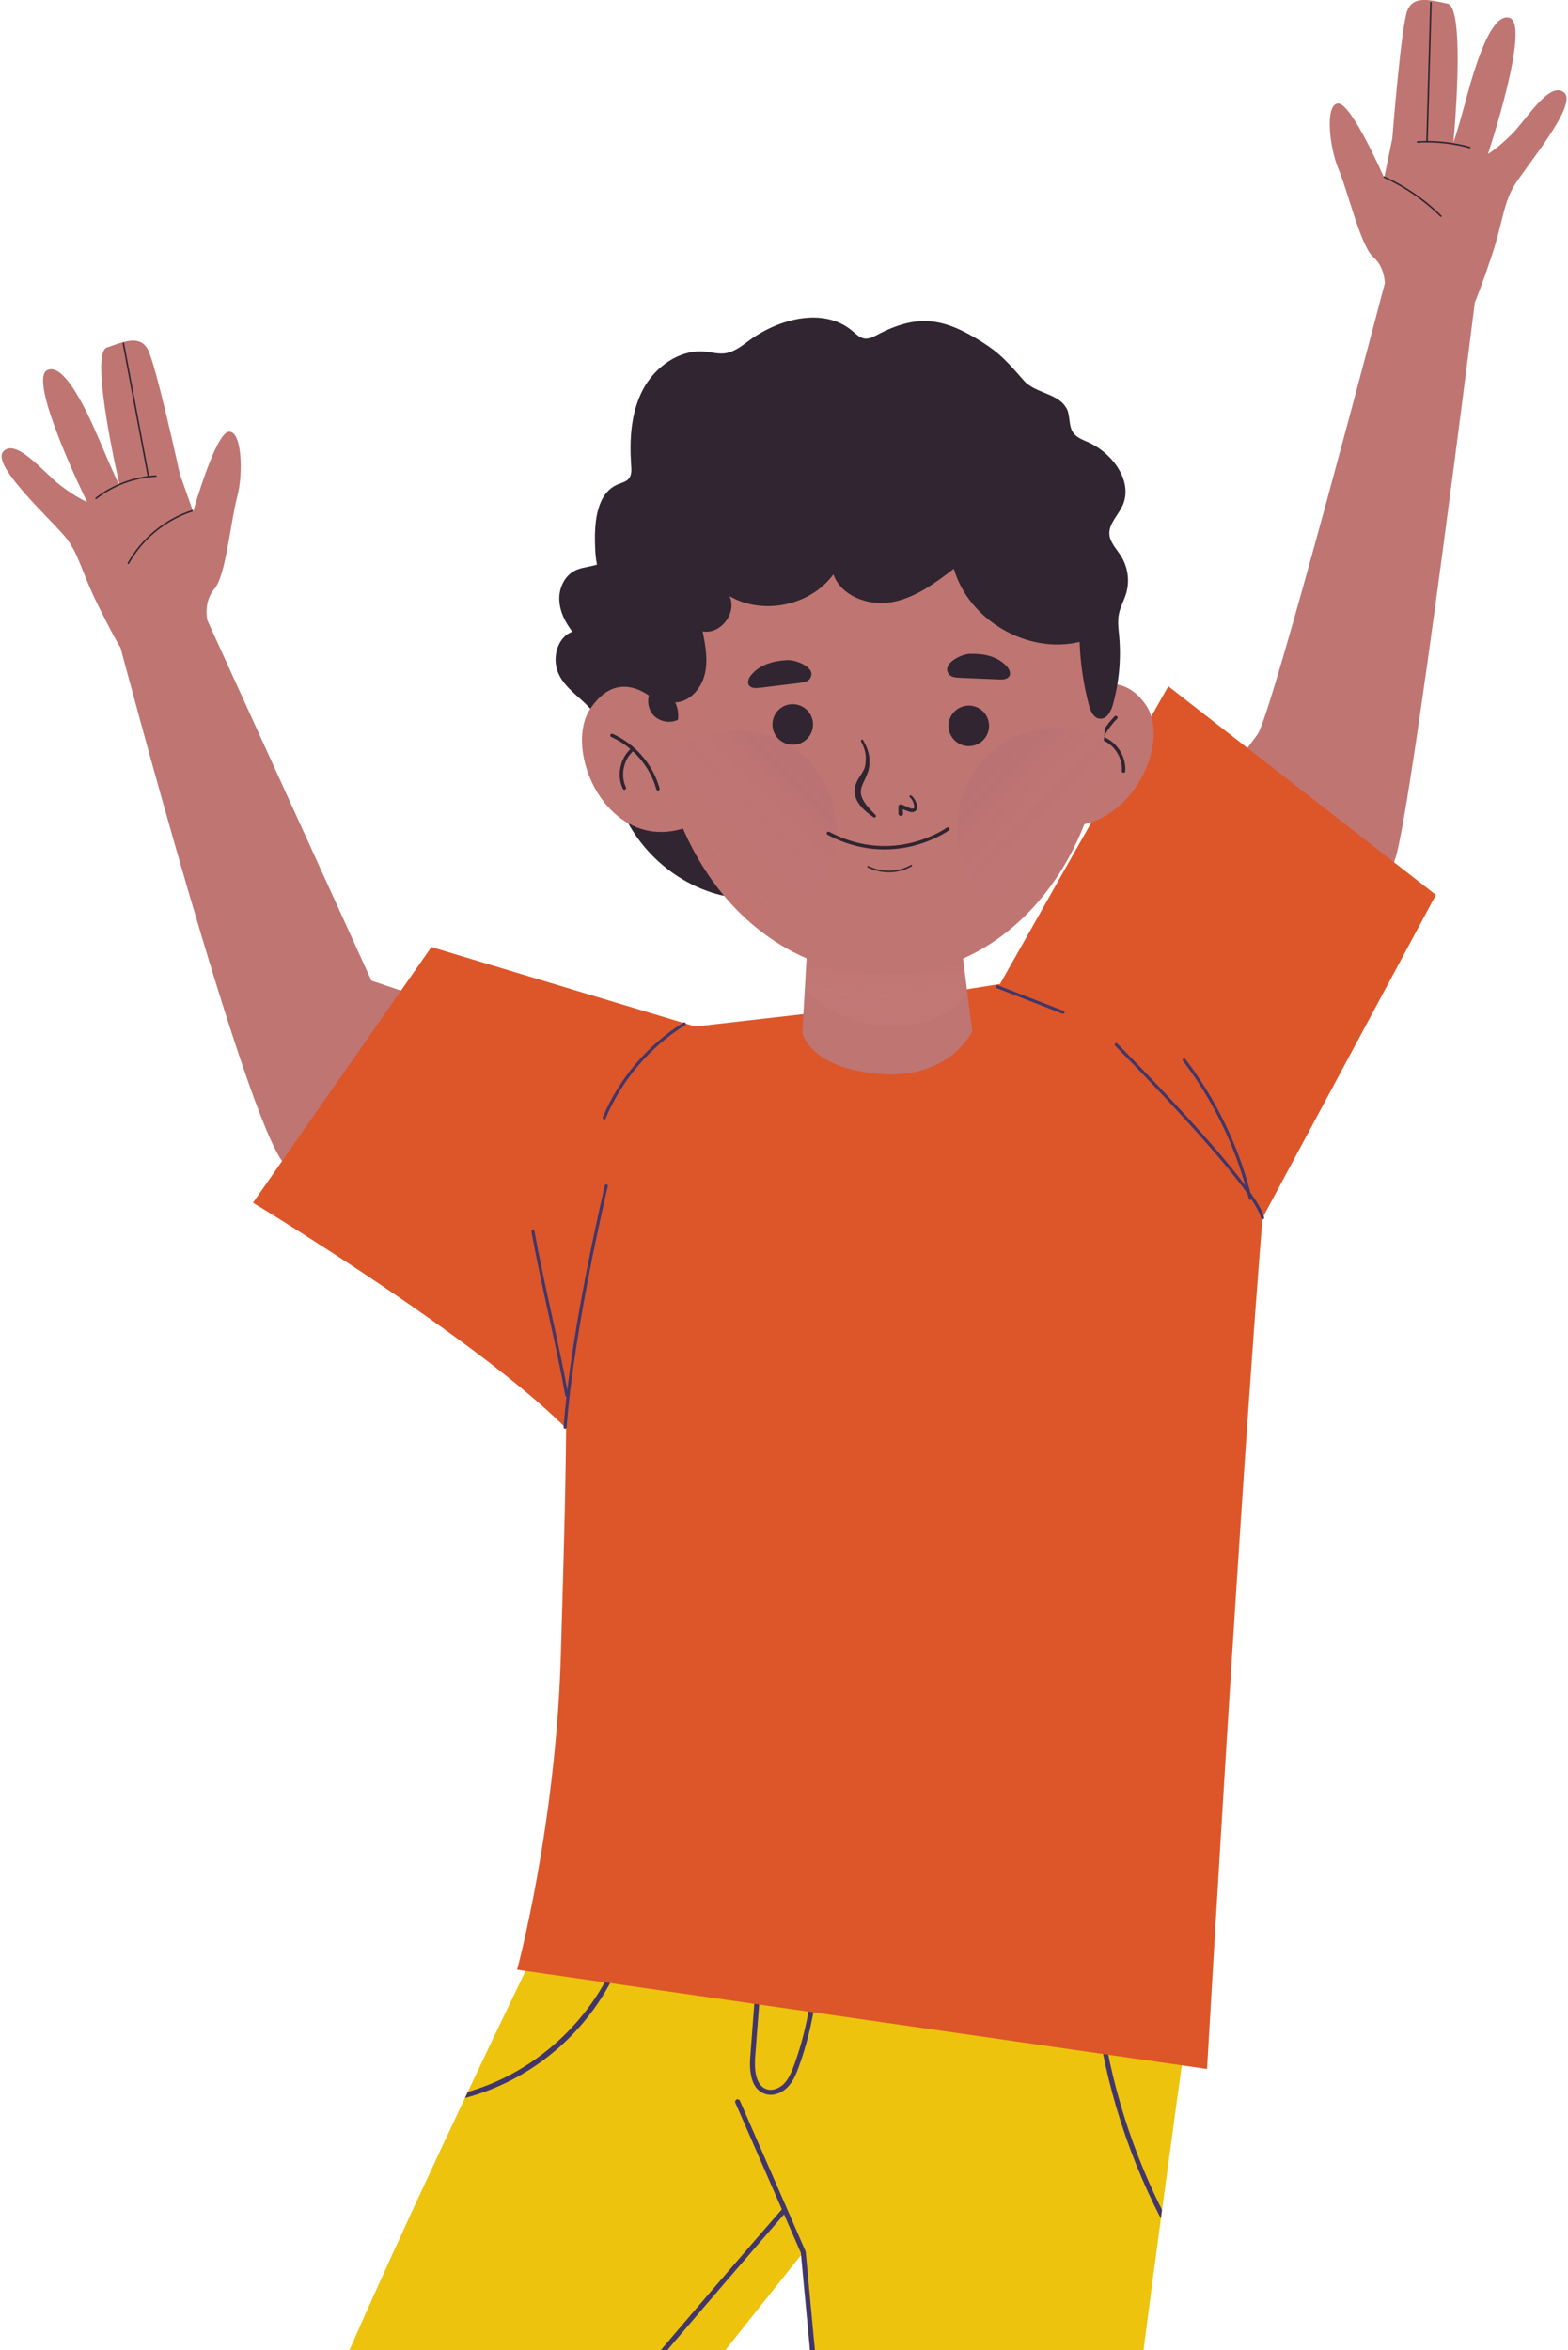
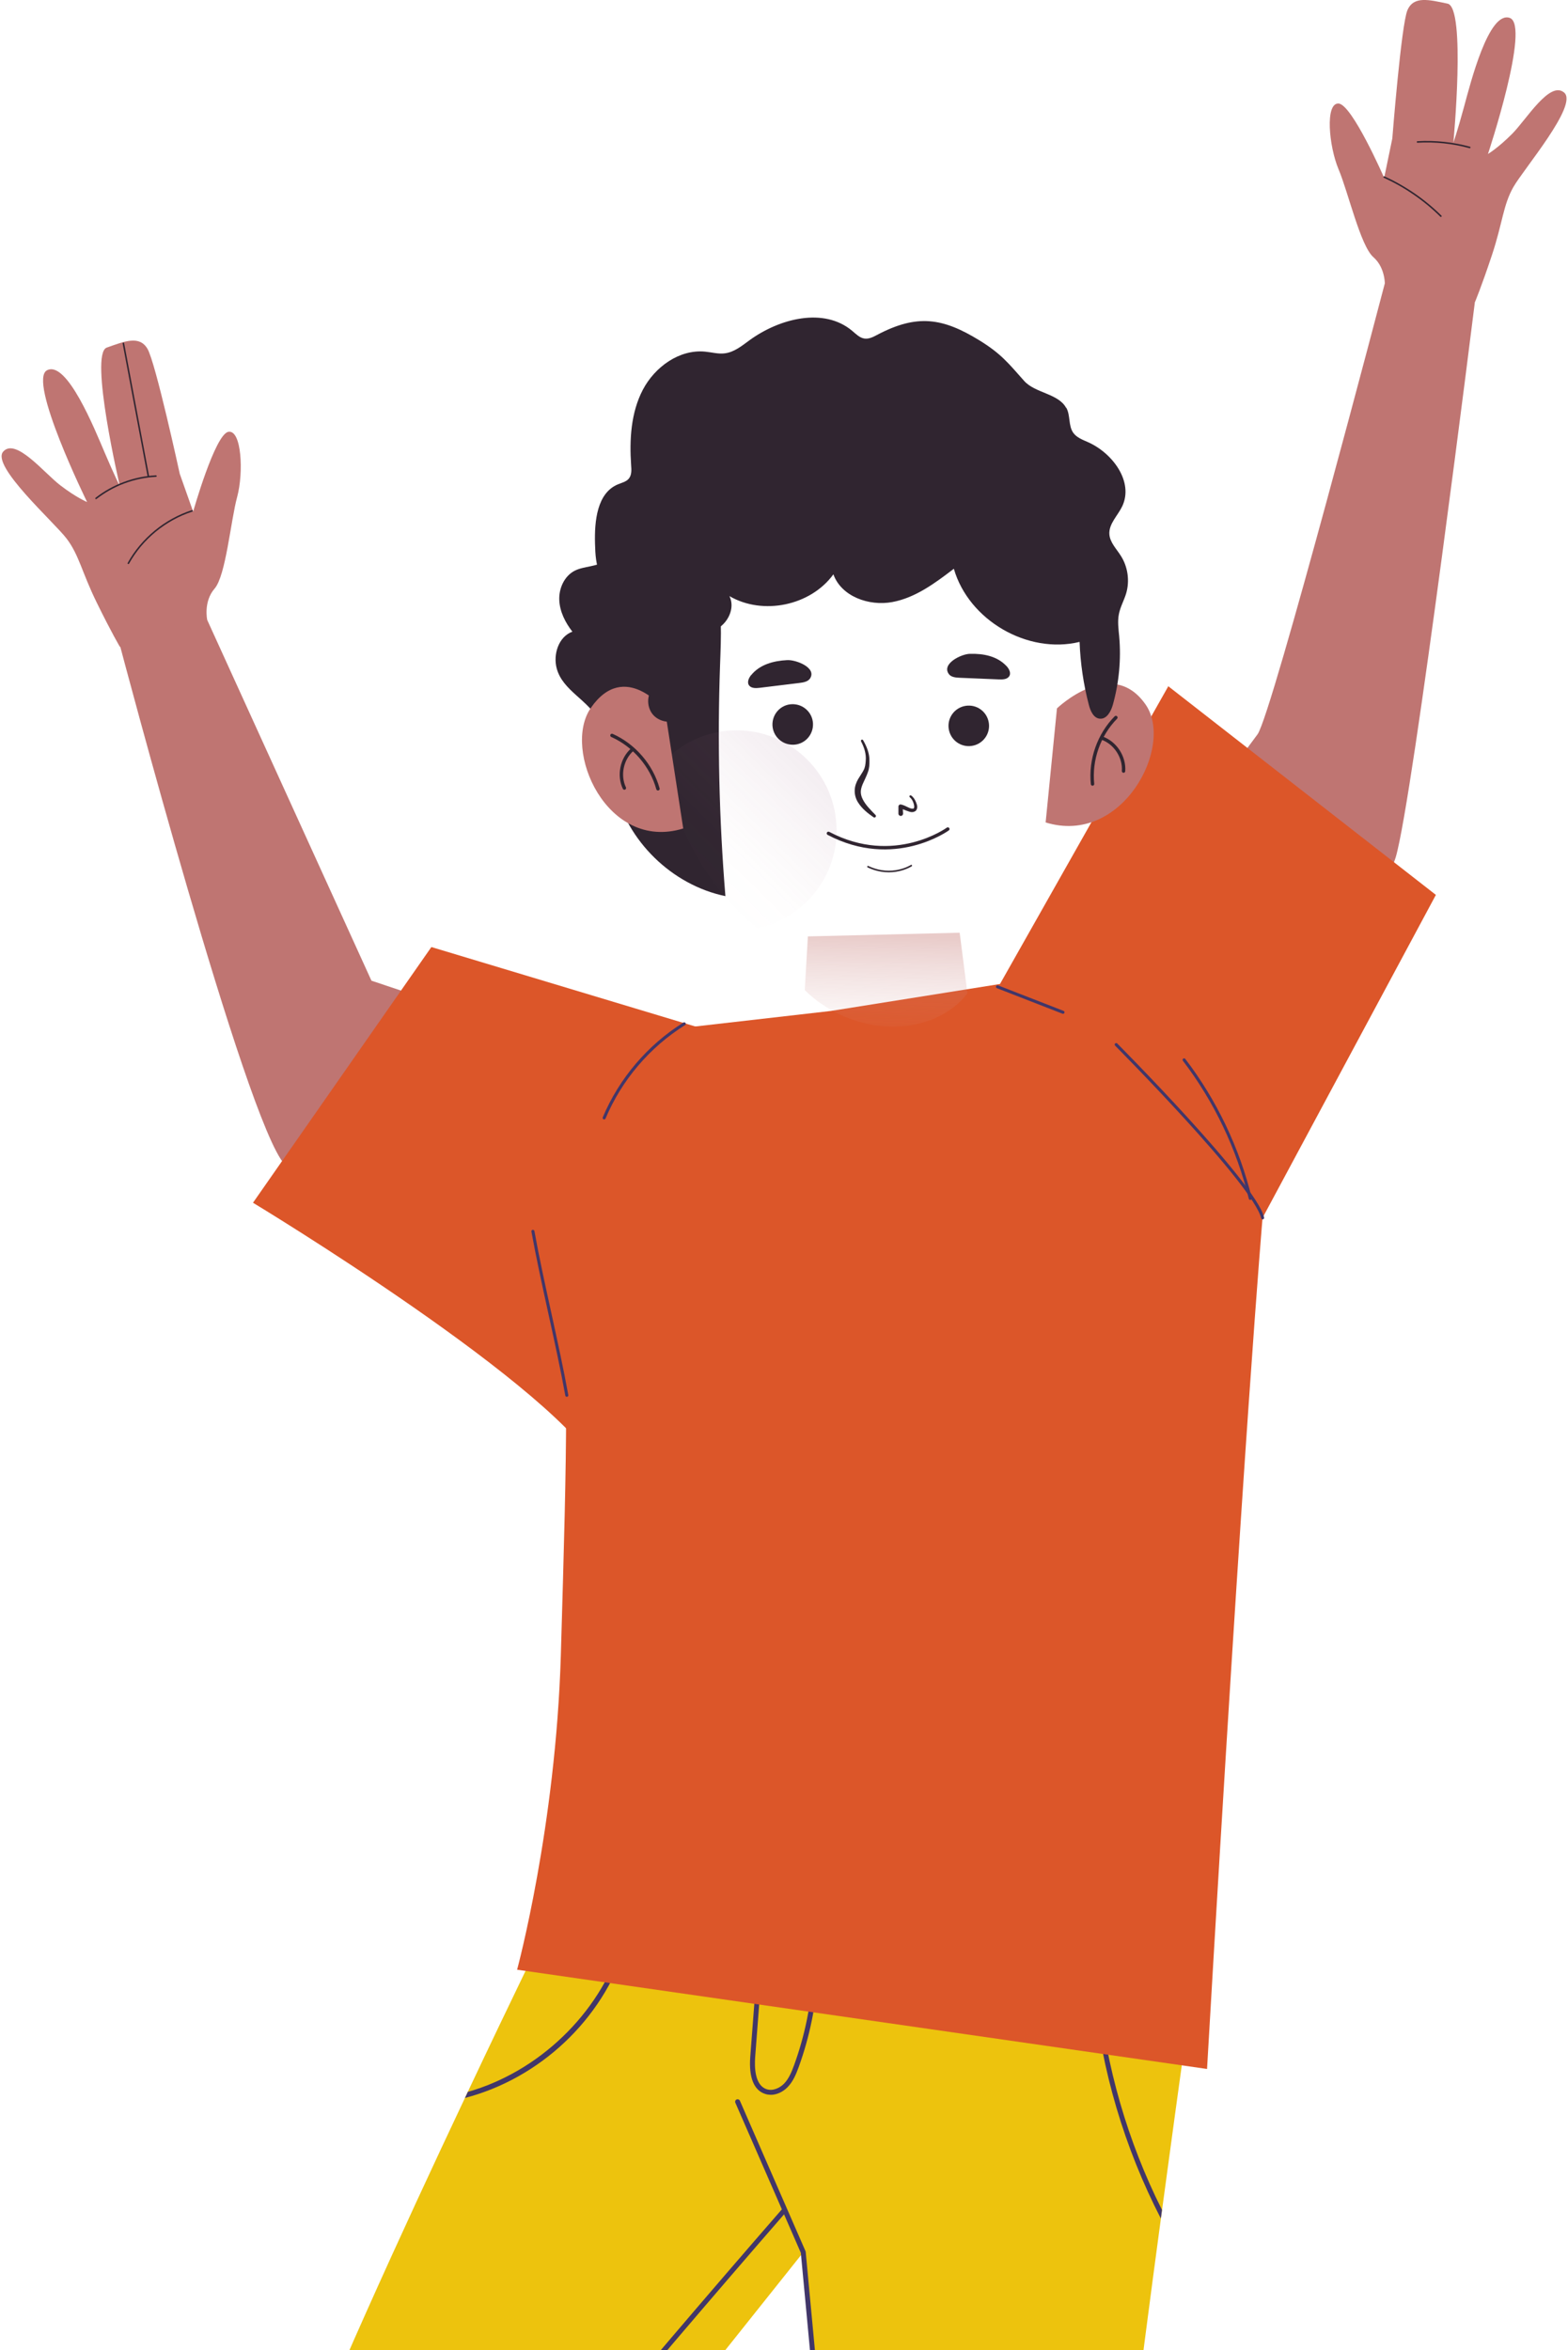
<svg xmlns="http://www.w3.org/2000/svg" width="331" height="496" viewBox="0 0 331 496" fill="none">
  <path d="M60.279 592.541C60.361 592.868 60.459 593.211 60.573 593.538C70.637 628.224 87.853 665.609 87.853 665.609L119.829 654.979L108.455 552.016L169.085 475.956L169.56 475.351L188.739 679.82H222.842C222.842 679.82 226.279 641.324 230.173 600.505C230.223 600.145 230.239 599.802 230.272 599.442C232.006 581.175 233.839 562.483 235.476 546.652C235.541 546.129 235.606 545.606 235.639 545.083C236.687 534.992 237.668 526.096 238.47 519.342C240.303 504.1 242.725 485.539 245.065 468.204C245.147 467.599 245.229 466.994 245.311 466.389C249.173 437.688 252.674 412.847 252.674 412.847L115.558 406.469C115.558 406.469 108.292 421.269 98.735 441.515C98.555 441.94 98.342 442.349 98.146 442.774C85.234 470.118 68.379 506.799 59.542 530.299C59.395 530.675 59.264 531.002 59.15 531.362C57.022 537.053 55.386 541.91 54.453 545.622C51.737 556.219 54.928 573.93 60.279 592.524V592.541Z" fill="#EDC30D" />
  <path d="M188.739 680.343C188.739 680.343 188.772 680.343 188.789 680.343C189.083 680.311 189.279 680.065 189.263 679.771L170.084 475.302C170.084 475.302 170.068 475.187 170.051 475.138L156.191 443.363C156.076 443.101 155.765 442.987 155.503 443.085C155.242 443.2 155.111 443.51 155.225 443.772L169.053 475.465L188.232 679.853C188.265 680.131 188.478 680.327 188.756 680.327L188.739 680.343Z" fill="#413669" />
  <path d="M115.771 655.928C115.771 655.928 115.82 655.928 115.853 655.928C116.131 655.879 116.327 655.617 116.278 655.323L103.317 577.938C101.861 569.221 100.208 559.343 102.287 550.136C104.839 538.885 112.891 529.236 119.371 521.485C134.606 503.251 150.234 484.918 165.829 466.978C166.026 466.766 165.993 466.439 165.78 466.242C165.567 466.062 165.24 466.079 165.044 466.291C149.432 484.231 133.804 502.58 118.569 520.814C112.023 528.648 103.874 538.395 101.272 549.907C99.145 559.311 100.814 569.303 102.287 578.117L115.247 655.503C115.28 655.764 115.509 655.944 115.754 655.944L115.771 655.928Z" fill="#413669" />
  <path d="M162.671 442.12C163.931 442.12 165.273 441.531 166.288 440.468C167.45 439.258 168.072 437.704 168.612 436.233C170.919 429.855 172.277 423.199 172.654 416.428C172.654 416.134 172.441 415.889 172.163 415.872H172.13C171.852 415.872 171.623 416.085 171.606 416.363C171.246 423.019 169.904 429.593 167.63 435.856C167.123 437.23 166.55 438.669 165.535 439.732C164.668 440.632 163.195 441.368 161.87 440.942C159.333 440.141 159.251 436.314 159.415 434.107L161.051 412.716C161.068 412.422 160.855 412.176 160.577 412.16C160.266 412.111 160.037 412.356 160.02 412.634L158.384 434.025C158.04 438.44 159.137 441.188 161.559 441.94C161.919 442.055 162.295 442.104 162.688 442.104L162.671 442.12Z" fill="#413669" />
  <path d="M230.861 420.141C232.481 436.871 237.357 453.273 245.049 468.221C245.13 467.616 245.212 467.011 245.294 466.405C238.028 451.932 233.463 436.119 231.892 420.043C231.875 419.749 231.646 419.52 231.335 419.569C231.041 419.618 230.828 419.863 230.861 420.157V420.141Z" fill="#413669" />
  <path d="M98.162 442.775C113.954 438.637 127.143 426.29 132.118 410.672C132.2 410.394 132.053 410.116 131.791 410.018C131.513 409.936 131.234 410.084 131.136 410.345C126.423 425.096 113.676 437.247 98.751 441.499C98.571 441.924 98.359 442.333 98.162 442.758V442.775Z" fill="#413669" />
  <path d="M250.678 235.444C250.678 235.444 290.983 193.218 294.633 180.921C298.282 168.623 311.422 63.125 311.422 63.125L292.374 59.642C292.374 59.642 268.531 150.715 265.471 154.967C262.411 159.236 227.588 205.108 227.588 205.108L250.678 235.444Z" fill="#BF7572" />
  <path d="M311.373 63.714C311.373 63.714 312.682 60.639 314.956 53.804C317.215 46.968 317.297 43.337 319.44 39.527C321.584 35.717 333.219 22.143 330.192 19.543C327.164 16.943 322.239 25.201 319.228 28.227C316.217 31.252 314.106 32.495 314.106 32.495C314.106 32.495 323.139 5.315 318.704 3.778C314.269 2.257 310.44 17.433 309.033 22.617C307.625 27.801 306.807 30.075 306.807 30.075C306.807 30.075 309.491 1.587 305.58 0.769C301.669 -0.049 298.412 -0.916 297.103 2.159C295.794 5.233 293.912 29.224 293.912 29.224L292.194 37.532C292.194 37.532 285.402 21.98 282.555 21.849C279.691 21.718 280.526 30.86 282.555 35.7C284.601 40.541 287.186 51.874 289.903 54.261C292.636 56.649 292.341 60.541 292.341 60.541L311.356 63.714H311.373Z" fill="#BF7572" />
-   <path d="M302.062 0.54C301.784 10.777 301.522 19.526 301.244 29.764" stroke="#302530" stroke-width="0.32" stroke-linecap="round" stroke-linejoin="round" />
  <path d="M310.26 31.121C306.676 30.14 302.929 29.747 299.23 29.96" stroke="#302530" stroke-width="0.32" stroke-linecap="round" stroke-linejoin="round" />
  <path d="M292.193 37.369C296.628 39.397 300.703 42.193 304.172 45.627" stroke="#302530" stroke-width="0.32" stroke-linecap="round" stroke-linejoin="round" />
  <path d="M25.325 136.537C25.325 136.537 23.607 133.675 20.432 127.199C17.257 120.739 16.701 117.142 14.05 113.658C11.399 110.175 -1.954 98.302 0.68 95.309C3.331 92.317 9.337 99.839 12.724 102.423C16.112 105.023 18.387 105.956 18.387 105.956C18.387 105.956 5.753 80.248 9.942 78.138C14.132 76.028 19.974 90.55 22.085 95.489C24.179 100.428 25.292 102.57 25.292 102.57C25.292 102.57 18.779 74.704 22.527 73.363C26.29 72.038 29.4 70.73 31.118 73.592C32.836 76.454 37.942 99.987 37.942 99.987L40.773 107.983C40.773 107.983 45.388 91.663 48.202 91.139C51.017 90.616 51.442 99.79 50.068 104.86C48.693 109.93 47.679 121.508 45.289 124.239C42.917 126.97 43.735 130.797 43.735 130.797L25.325 136.521V136.537Z" fill="#BF7572" />
  <path d="M138.009 226.956L78.41 206.972L43.112 129.456L25.324 136.242C25.324 136.242 51.884 236.85 60.082 245.73C68.281 254.61 125.867 279.958 125.867 279.958L138.026 226.956H138.009Z" fill="#BF7572" />
  <path d="M26.045 72.463C27.796 81.785 29.547 91.106 31.298 100.428" stroke="#302530" stroke-width="0.32" stroke-linecap="round" stroke-linejoin="round" />
  <path d="M32.917 100.477C28.352 100.706 23.868 102.374 20.268 105.187" stroke="#302530" stroke-width="0.32" stroke-linecap="round" stroke-linejoin="round" />
  <path d="M40.56 107.82C34.898 109.651 29.972 113.691 27.092 118.891" stroke="#302530" stroke-width="0.32" stroke-linecap="round" stroke-linejoin="round" />
  <path d="M246.637 144.844L303.11 188.868L266.52 257.03C266.52 257.03 262.609 302.117 254.803 436.658L109.16 415.709C109.16 415.709 117.326 385.537 118.39 349.33C119.715 304.472 120.222 283.572 117.85 269.459C111.533 231.649 122.644 219.4 122.644 219.4L175.37 213.366L211.094 207.675L246.621 144.844H246.637Z" fill="#DC5629" />
  <path d="M150.021 217.618L91.061 199.875L53.406 253.841C53.406 253.841 118.945 293.417 126.931 310.997L150.021 217.635V217.618Z" fill="#DC5629" />
  <path d="M235.623 220.463C235.623 220.463 264.932 249.933 266.535 257.03" stroke="#413669" stroke-width="0.64" stroke-linecap="round" stroke-linejoin="round" />
-   <path d="M127.995 250.276C127.995 250.276 120.893 279.925 119.289 301.217" stroke="#413669" stroke-width="0.64" stroke-linecap="round" stroke-linejoin="round" />
  <path d="M119.649 294.48C117.702 283.654 114.445 270.702 112.498 259.875" stroke="#413669" stroke-width="0.64" stroke-linecap="round" stroke-linejoin="round" />
  <path d="M263.934 252.925C261.349 242.361 256.57 232.336 249.959 223.685" stroke="#413669" stroke-width="0.64" stroke-linecap="round" stroke-linejoin="round" />
  <path d="M144.441 216.081C136.947 220.758 130.957 227.79 127.537 235.934" stroke="#413669" stroke-width="0.64" stroke-linecap="round" stroke-linejoin="round" />
  <path d="M224.398 213.644C219.783 211.845 215.185 210.046 210.57 208.263" stroke="#413669" stroke-width="0.64" stroke-linecap="round" stroke-linejoin="round" />
-   <path d="M169.38 218.027C169.38 218.027 170.934 225.501 185.793 226.662C200.57 227.807 205.25 217.635 205.25 217.635L204.219 209.638L202.583 196.849L170.542 197.634L169.887 208.918L169.363 218.027H169.38Z" fill="#BF7572" />
  <path style="mix-blend-mode:multiply" opacity="0.33" d="M169.887 208.934C170.492 209.572 171.163 210.177 171.867 210.733C175.762 213.841 180.524 215.868 185.433 216.49C190.784 217.16 196.462 216.097 200.881 212.892C202.141 211.976 203.254 210.881 204.219 209.638L202.583 196.849L170.541 197.634L169.887 208.918V208.934Z" fill="url(#paint0_linear_67_1059)" />
  <path d="M223.12 149.505C223.12 149.505 234.673 138.368 241.84 148.704C247.944 157.518 236.866 178.549 220.73 173.578L223.12 149.505Z" fill="#BF7572" />
  <path d="M235.556 151.435C231.956 155.082 230.107 160.38 230.63 165.466" stroke="#302530" stroke-width="0.72" stroke-linecap="round" stroke-linejoin="round" />
  <path d="M232.66 155.785C235.458 156.799 237.389 159.775 237.177 162.735" stroke="#302530" stroke-width="0.72" stroke-linecap="round" stroke-linejoin="round" />
  <path d="M131.987 111.483C130.809 113.723 129.909 116.569 127.782 118.27C125.998 119.709 123.347 119.415 121.301 120.461C119.125 121.59 117.963 124.173 118.061 126.626C118.159 129.08 119.321 131.369 120.827 133.315C117.914 134.378 116.719 138.107 117.521 141.083C118.798 145.809 124.181 147.69 126.44 152.122C128.665 156.439 128.633 161.525 129.729 166.251C132.315 177.486 141.839 186.791 153.13 189.13C151.805 172.924 151.428 156.635 152.001 140.38C152.214 134.411 152.541 128.327 150.986 122.554C149.579 117.321 145.111 110.96 139.957 108.866C135.195 106.937 133.395 108.785 131.987 111.467V111.483Z" fill="#302530" />
-   <path d="M139.073 151.042C139.089 154.329 139.417 157.649 140.006 160.92C142.395 174.493 149.333 187.494 159.823 195.917C166.189 201.068 173.814 204.535 182.537 205.467C195.563 206.857 206.789 202.245 215.347 194.281C223.562 186.66 229.306 175.9 231.793 164.403C232.382 161.656 232.808 158.892 233.037 156.079C233.201 154.558 233.282 153.037 233.332 151.517C233.904 131.091 224.675 110.714 205.921 101.164C196.365 96.307 185.008 94.9 174.649 97.713C151.788 103.911 138.86 128.507 139.073 151.059V151.042Z" fill="#BF7572" />
  <g style="mix-blend-mode:multiply" opacity="0.33">
-     <path style="mix-blend-mode:multiply" opacity="0.33" d="M201.994 174.657C201.994 183.554 207.542 191.174 215.347 194.265C223.562 186.644 229.306 175.884 231.794 164.387C232.383 161.64 232.808 158.876 233.037 156.063C230.092 154.444 226.721 153.561 223.137 153.561C211.469 153.561 201.994 162.997 201.994 174.657Z" fill="url(#paint1_linear_67_1059)" />
    <path style="mix-blend-mode:multiply" opacity="0.33" d="M140.006 160.92C142.395 174.494 149.334 187.495 159.823 195.917C169.413 193.938 176.597 185.45 176.597 175.262C176.597 163.602 167.154 154.133 155.487 154.133C149.35 154.133 143.835 156.75 140.006 160.92Z" fill="url(#paint2_linear_67_1059)" />
  </g>
  <path d="M200.275 153.839C200.635 156.178 202.812 157.781 205.152 157.421C207.492 157.061 209.095 154.886 208.735 152.547C208.375 150.209 206.199 148.606 203.859 148.966C201.519 149.326 199.915 151.501 200.275 153.839Z" fill="#302530" />
  <path d="M163.063 153.07C163.161 155.425 165.141 157.257 167.514 157.175C169.887 157.093 171.704 155.098 171.622 152.727C171.524 150.372 169.543 148.54 167.171 148.622C164.798 148.704 162.981 150.699 163.063 153.07Z" fill="#302530" />
  <path d="M182.21 156.243C182.947 157.518 183.585 159.039 183.536 160.609C183.552 161.345 183.503 162.212 183.209 162.964C182.947 163.717 182.603 164.403 182.308 165.057C181.998 165.695 181.785 166.284 181.719 166.889C181.67 167.494 181.818 168.116 182.128 168.704C182.718 169.898 183.781 170.945 184.812 171.991C184.943 172.122 184.943 172.318 184.812 172.449C184.698 172.564 184.518 172.564 184.403 172.482C183.176 171.632 181.948 170.683 181.081 169.277C180.656 168.574 180.394 167.707 180.427 166.824C180.427 165.941 180.77 165.107 181.147 164.436C181.539 163.766 181.981 163.177 182.292 162.572C182.619 161.967 182.701 161.329 182.75 160.577C182.881 159.154 182.456 157.78 181.768 156.472C181.703 156.341 181.752 156.194 181.867 156.128C181.981 156.063 182.145 156.112 182.21 156.227V156.243Z" fill="#302530" />
  <path d="M192.356 167.903C192.831 168.247 193.142 168.754 193.355 169.277C193.518 169.751 193.895 170.422 193.322 171.125C192.585 171.665 191.931 171.272 191.44 171.125C190.933 170.929 190.458 170.716 190.016 170.667L190.54 170.209L190.638 171.681C190.654 171.943 190.458 172.188 190.18 172.204C189.918 172.221 189.673 172.025 189.656 171.747C189.656 171.747 189.656 171.73 189.656 171.714V170.242V170.209C189.656 169.98 189.853 169.784 190.082 169.784C190.114 169.784 190.147 169.784 190.18 169.784C190.785 169.915 191.276 170.193 191.735 170.406C192.176 170.634 192.7 170.765 192.864 170.618C193.06 170.487 192.995 169.931 192.831 169.473C192.667 168.999 192.438 168.574 192.062 168.263C191.964 168.181 191.947 168.034 192.029 167.936C192.111 167.838 192.242 167.822 192.34 167.903H192.356Z" fill="#302530" />
  <path d="M212.451 140.544C213.04 141.181 213.531 142.13 212.974 142.817C212.516 143.405 211.6 143.422 210.831 143.389C208.081 143.275 205.332 143.16 202.599 143.046C201.748 143.013 200.783 142.915 200.308 142.277C198.688 140.102 202.878 138.041 204.727 137.992C207.623 137.911 210.503 138.483 212.451 140.56V140.544Z" fill="#302530" />
  <path d="M158.562 142.473C158.006 143.144 157.613 144.125 158.219 144.763C158.726 145.302 159.659 145.253 160.444 145.155C163.21 144.812 165.976 144.485 168.741 144.141C169.592 144.043 170.558 143.863 170.999 143.193C172.456 140.92 168.054 139.219 166.172 139.317C163.243 139.464 160.379 140.266 158.579 142.473H158.562Z" fill="#302530" />
  <path d="M200.08 174.968C200.08 174.968 188.772 183.194 174.879 175.884" stroke="#302530" stroke-width="0.72" stroke-linecap="round" stroke-linejoin="round" />
  <path d="M192.372 182.687C192.372 182.687 188.33 185.336 183.225 182.916" stroke="#302530" stroke-width="0.33" stroke-linecap="round" stroke-linejoin="round" />
  <path d="M140.398 149.93C140.398 149.93 131.888 139.055 124.721 149.407C118.617 158.222 128.092 179.825 144.227 174.853L140.398 149.947V149.93Z" fill="#BF7572" />
  <path d="M129.188 155.212C133.868 157.306 137.533 161.558 138.892 166.48" stroke="#302530" stroke-width="0.72" stroke-linecap="round" stroke-linejoin="round" />
  <path d="M133.474 158.206C131.249 160.168 130.528 163.651 131.805 166.317" stroke="#302530" stroke-width="0.72" stroke-linecap="round" stroke-linejoin="round" />
  <path d="M225.116 86.102C225.983 87.705 225.509 89.847 226.556 91.335C227.276 92.349 228.52 92.807 229.665 93.314C234.902 95.636 239.369 101.72 236.882 106.888C235.933 108.85 234.067 110.551 234.182 112.71C234.28 114.476 235.704 115.85 236.637 117.354C238.093 119.66 238.502 122.604 237.733 125.22C237.291 126.708 236.489 128.082 236.195 129.603C235.884 131.157 236.113 132.759 236.26 134.329C236.686 139.137 236.228 144.043 234.935 148.688C234.542 150.11 233.658 151.795 232.186 151.68C230.844 151.582 230.173 150.029 229.845 148.737C228.716 144.403 228.062 139.955 227.898 135.474C216.918 138.139 204.481 130.895 201.355 120.036C197.395 123.061 193.238 126.169 188.345 127.068C183.452 127.968 177.61 125.907 175.925 121.214C171.114 127.837 161.05 129.93 153.98 125.809C155.699 129.276 152.115 133.986 148.318 133.25C148.924 136.259 149.496 139.382 148.76 142.359C148.024 145.335 145.602 148.132 142.525 148.246C143.082 149.374 143.278 150.666 143.114 151.909C141.363 152.76 139.072 152.285 137.812 150.797C136.569 149.309 136.487 146.954 137.649 145.384C133.296 144.387 129.646 140.838 128.534 136.52C127.421 132.203 128.91 127.33 132.232 124.37C130.039 124.877 127.814 123.307 126.783 121.312C125.768 119.316 125.67 116.994 125.604 114.737C125.474 109.962 126.03 104.059 130.432 102.227C131.25 101.884 132.183 101.687 132.739 101.017C133.361 100.265 133.312 99.185 133.23 98.204C132.854 92.775 133.181 87.084 135.701 82.259C138.238 77.435 143.409 73.69 148.842 74.213C150.233 74.344 151.624 74.753 152.998 74.573C154.979 74.328 156.615 72.987 158.219 71.809C164.552 67.198 173.912 64.793 179.901 69.83C180.687 70.485 181.456 71.302 182.471 71.449C183.387 71.58 184.271 71.155 185.089 70.713C193.598 66.2 199.031 67.083 206.788 71.858C211.337 74.655 212.892 76.683 216.198 80.395C218.505 82.979 223.414 83.044 225.051 86.07L225.116 86.102Z" fill="#302530" />
  <defs>
    <linearGradient id="paint0_linear_67_1059" x1="186.709" y1="221.102" x2="187.396" y2="197.487" gradientUnits="userSpaceOnUse">
      <stop stop-color="#DDAEAC" stop-opacity="0" />
      <stop offset="1" stop-color="#BB625C" />
    </linearGradient>
    <linearGradient id="paint1_linear_67_1059" x1="236.376" y1="187.756" x2="205.139" y2="158.103" gradientUnits="userSpaceOnUse">
      <stop stop-color="#DDAEAC" stop-opacity="0" />
      <stop offset="0.32" stop-color="#BB8796" stop-opacity="0.152" />
      <stop offset="0.62" stop-color="#9F6783" stop-opacity="0.518" />
      <stop offset="0.86" stop-color="#8E5378" stop-opacity="0.846" />
      <stop offset="1" stop-color="#884C74" />
    </linearGradient>
    <linearGradient id="paint2_linear_67_1059" x1="143.933" y1="186.89" x2="172.339" y2="158.285" gradientUnits="userSpaceOnUse">
      <stop stop-color="#DDAEAC" stop-opacity="0" />
      <stop offset="0.32" stop-color="#BB8796" stop-opacity="0.152" />
      <stop offset="0.62" stop-color="#9F6783" stop-opacity="0.518" />
      <stop offset="0.86" stop-color="#8E5378" stop-opacity="0.846" />
      <stop offset="1" stop-color="#884C74" />
    </linearGradient>
  </defs>
</svg>